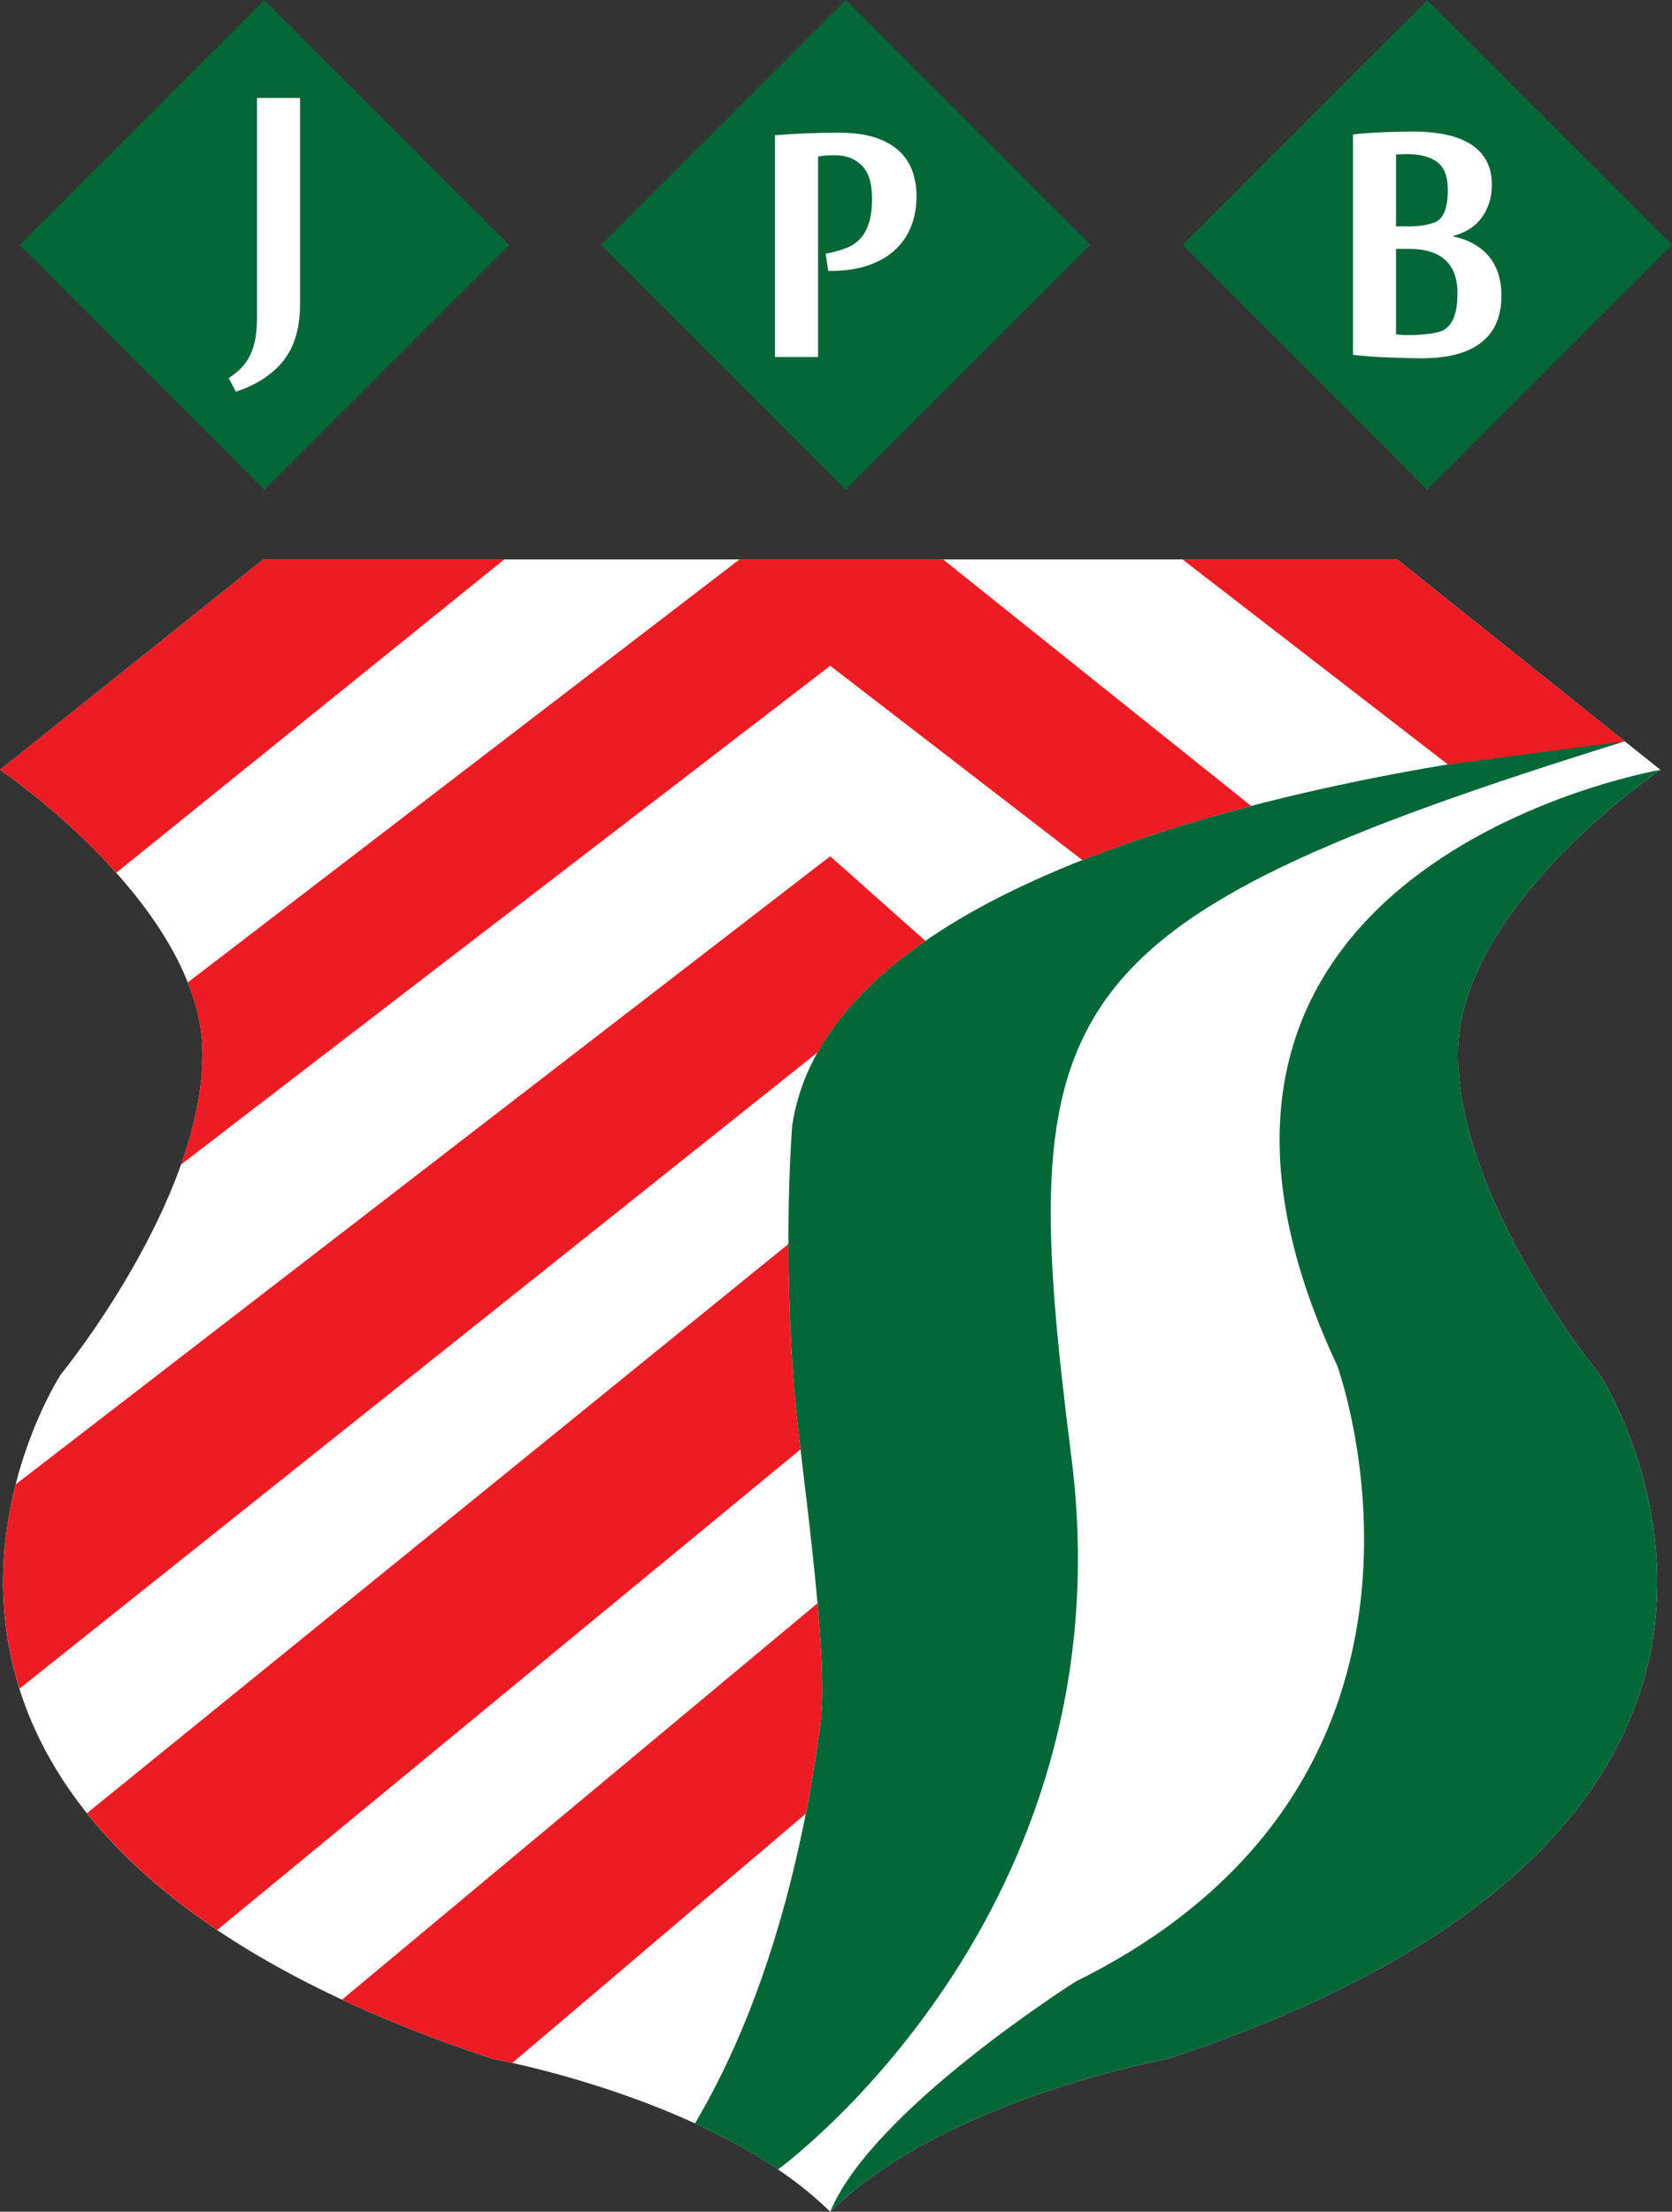
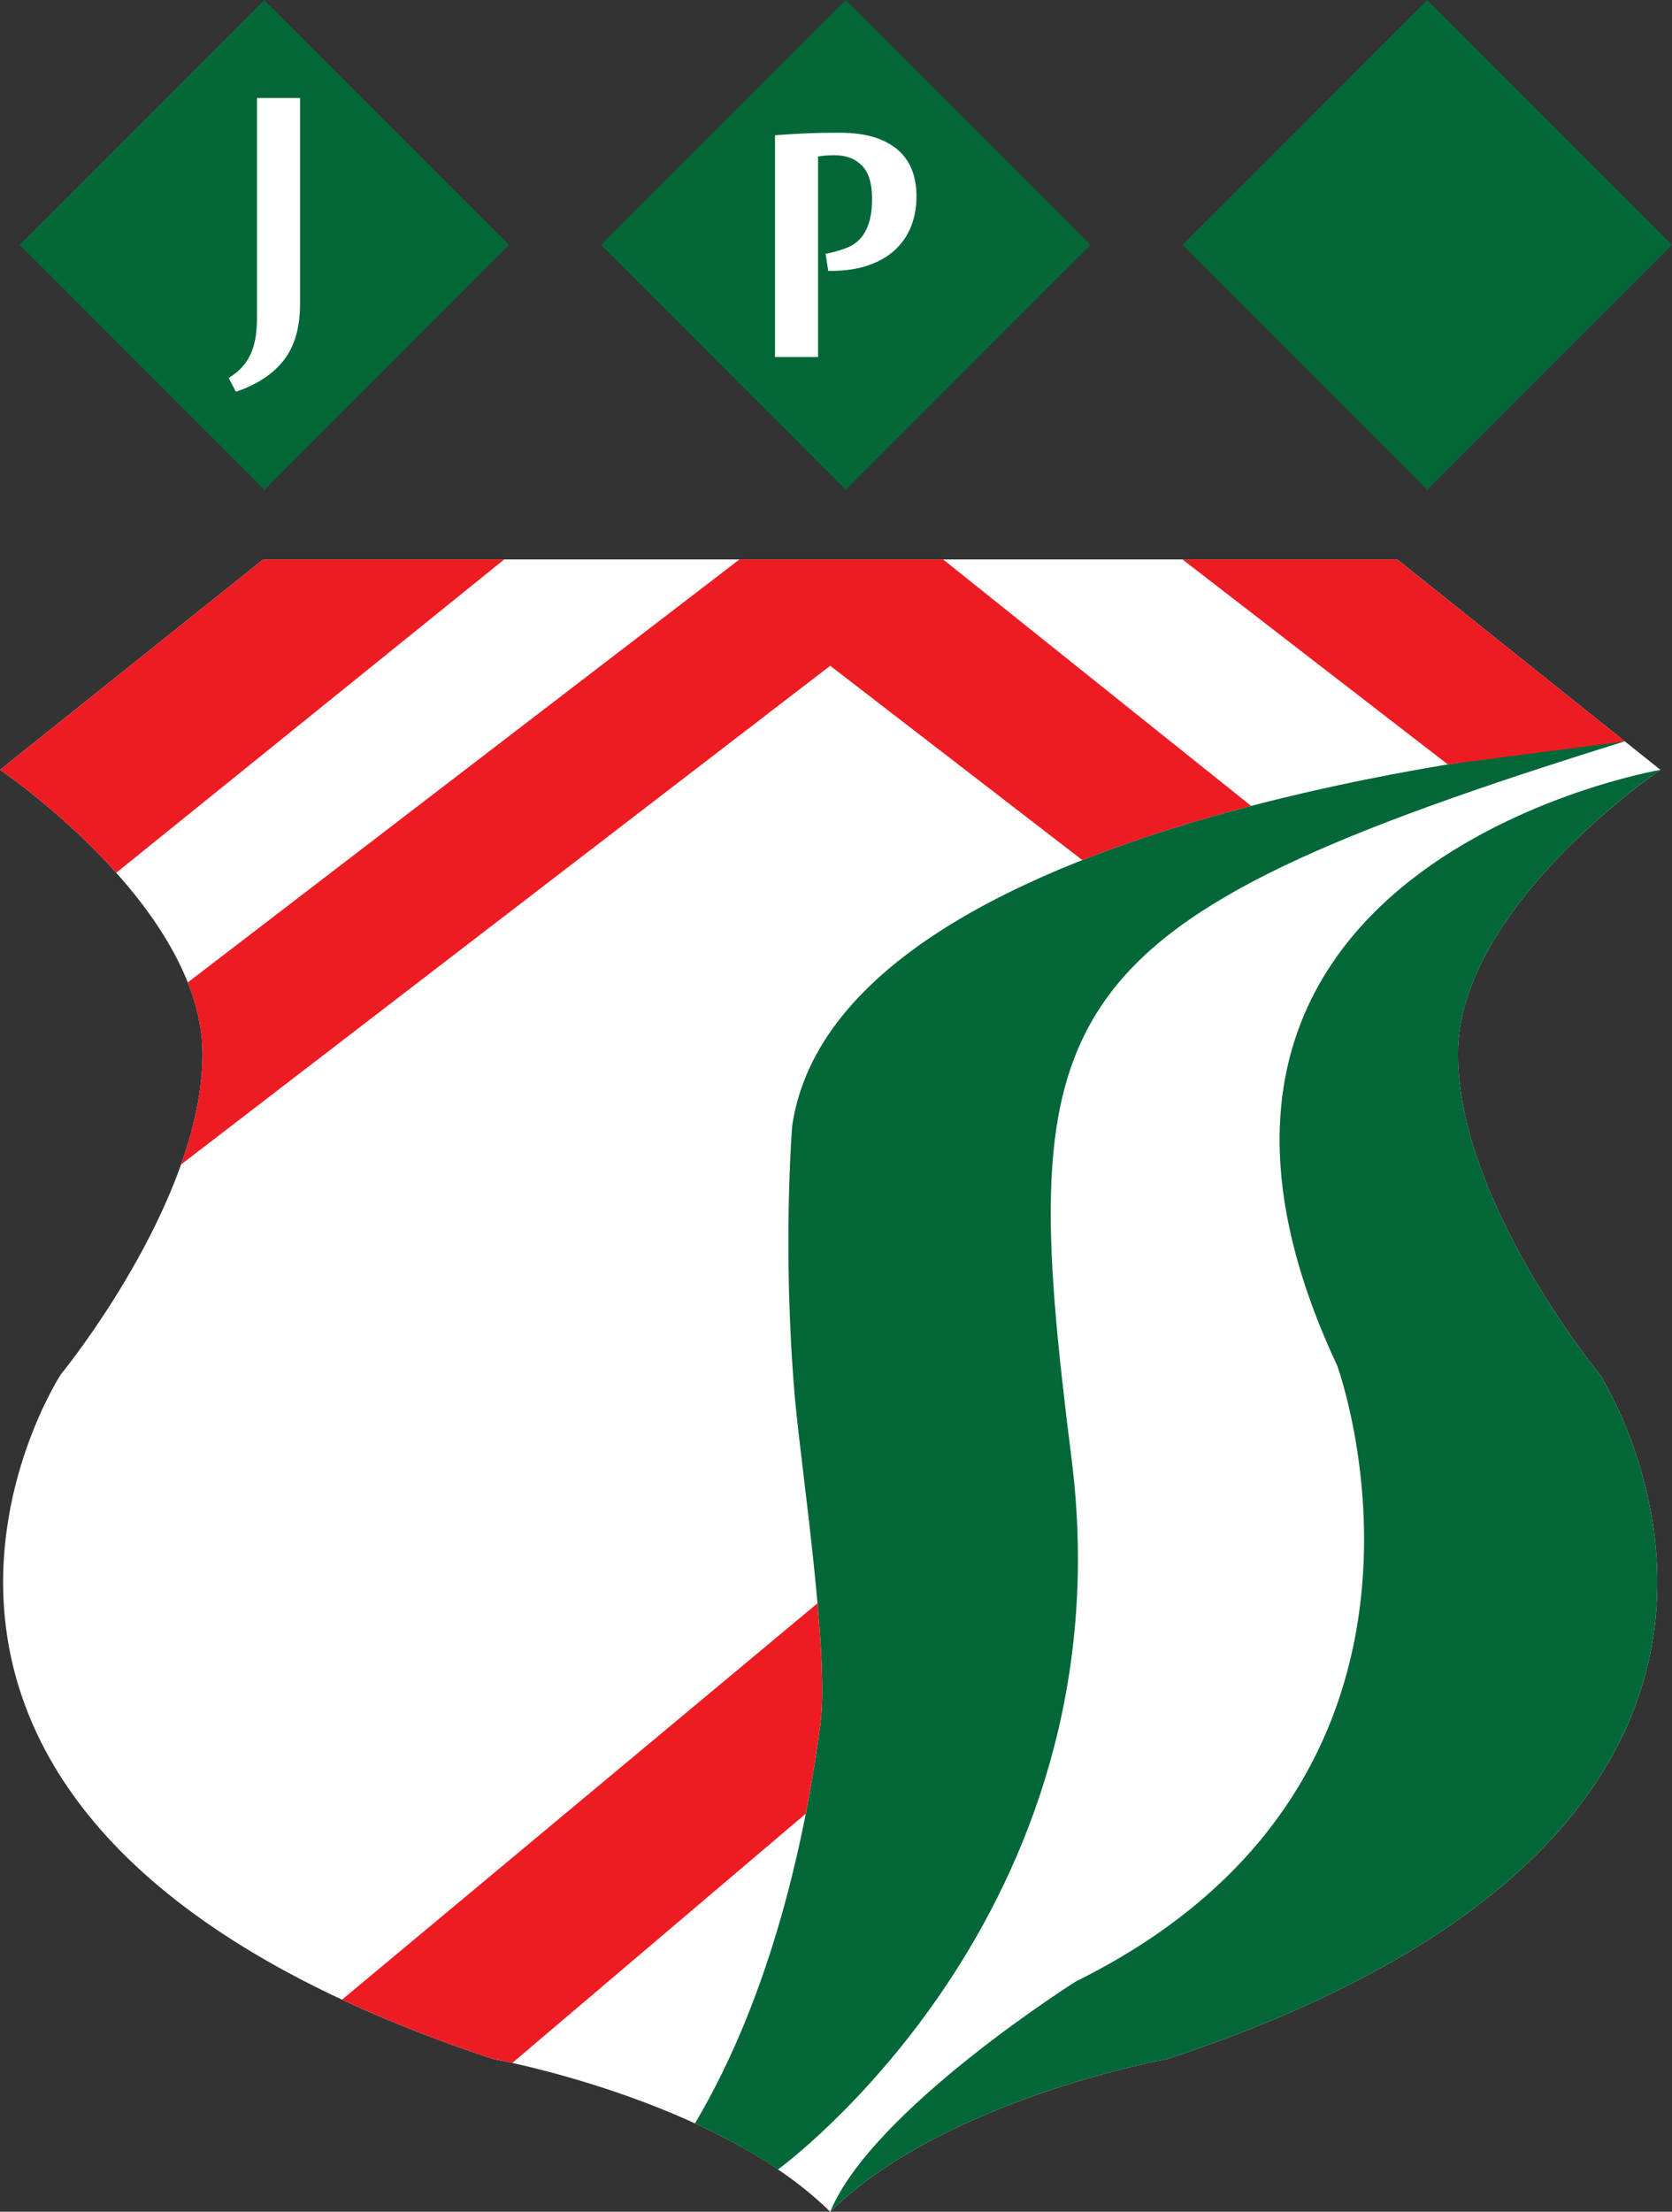
<svg xmlns="http://www.w3.org/2000/svg" width="125.87pt" height="166.43pt" viewBox="0 0 125.87 166.43" version="1.1">
  <rect x="0" y="0" width="125.87" height="166.43" fill="#333333" stroke="none" />
  <defs>
    <clipPath id="clip1">
      <path d="M 0 42 L 125 42 L 125 166.43 L 0 166.43 Z M 0 42 " />
    </clipPath>
    <clipPath id="clip2">
      <path d="M 62 57 L 125 57 L 125 166.43 L 62 166.43 Z M 62 57 " />
    </clipPath>
    <clipPath id="clip3">
      <path d="M 89 0 L 125.871 0 L 125.871 37 L 89 37 Z M 89 0 " />
    </clipPath>
  </defs>
  <g id="surface1">
    <g clip-path="url(#clip1)" clip-rule="nonzero">
      <path style=" stroke:none;fill-rule:nonzero;fill:rgb(100%,100%,100%);fill-opacity:1;" d="M 19.816 42.098 L 0 57.93 C 0 57.93 15.246 68.211 15.246 79.32 C 15.246 90.43 4.574 103.43 4.574 103.43 C 4.574 103.43 -17.277 136.93 37.094 154.93 C 37.094 154.93 53.863 157.93 62.5 166.43 C 71.141 157.93 87.906 154.93 87.906 154.93 C 142.277 136.93 120.426 103.43 120.426 103.43 C 120.426 103.43 109.754 90.43 109.754 79.32 C 109.754 68.211 125 57.93 125 57.93 L 105.184 42.098 " />
    </g>
    <g clip-path="url(#clip2)" clip-rule="nonzero">
      <path style=" stroke:none;fill-rule:nonzero;fill:rgb(1.199%,40.399%,21.999%);fill-opacity:1;" d="M 125 57.93 C 125 57.93 83 65.098 100.668 102.766 C 100.668 102.766 112 133.766 81 149.098 C 81 149.098 65.664 158.762 62.5 166.43 C 71.141 157.93 87.906 154.93 87.906 154.93 C 142.277 136.93 120.426 103.43 120.426 103.43 C 120.426 103.43 109.758 90.43 109.758 79.32 C 109.758 68.211 125 57.93 125 57.93 " />
    </g>
    <path style=" stroke:none;fill-rule:nonzero;fill:rgb(1.199%,40.399%,21.999%);fill-opacity:1;" d="M 122.316 55.785 C 122.316 55.785 63.281 60.43 59.641 84.68 C 59.641 84.68 58.867 94.02 59.844 105.219 C 60.289 110.305 62.441 124.43 61.762 129.684 C 60.723 137.707 58.238 149.82 52.316 159.785 C 54.461 160.766 56.598 161.918 58.574 163.258 C 58.57 163.254 58.566 163.254 58.566 163.25 C 58.566 163.25 85 144.098 80.668 109.766 C 76.332 75.434 78.301 69.477 122.316 55.785 " />
    <g clip-path="url(#clip3)" clip-rule="nonzero">
      <path style=" stroke:none;fill-rule:nonzero;fill:rgb(1.199%,40.399%,21.999%);fill-opacity:1;" d="M 125.867 18.43 L 107.441 36.855 L 89.02 18.43 L 107.441 0.004 Z M 125.867 18.43 " />
    </g>
    <path style=" stroke:none;fill-rule:nonzero;fill:rgb(1.199%,40.399%,21.999%);fill-opacity:1;" d="M 82.098 18.43 L 63.672 36.855 L 45.246 18.43 L 63.672 0.004 Z M 82.098 18.43 " />
    <path style=" stroke:none;fill-rule:nonzero;fill:rgb(1.199%,40.399%,21.999%);fill-opacity:1;" d="M 38.328 18.43 L 19.902 36.855 L 1.477 18.43 L 19.902 0.004 Z M 38.328 18.43 " />
    <path style=" stroke:none;fill-rule:nonzero;fill:rgb(100%,100%,100%);fill-opacity:1;" d="M 22.586 22.91 C 22.586 24.645 22.184 26.035 21.379 27.086 C 20.57 28.137 19.363 28.934 17.762 29.48 L 17.215 28.445 C 17.652 28.176 18.012 27.879 18.289 27.551 C 18.57 27.223 18.785 26.867 18.938 26.488 C 19.09 26.105 19.195 25.699 19.258 25.266 C 19.316 24.836 19.348 24.379 19.348 23.891 L 19.348 7.375 L 22.586 7.375 " />
    <path style=" stroke:none;fill-rule:nonzero;fill:rgb(100%,100%,100%);fill-opacity:1;" d="M 62.152 19.094 L 62.586 19.004 C 63.016 18.906 63.414 18.781 63.789 18.629 C 64.168 18.477 64.492 18.254 64.766 17.953 C 65.039 17.656 65.254 17.266 65.41 16.781 C 65.57 16.297 65.648 15.676 65.648 14.926 C 65.648 13.797 65.395 12.973 64.883 12.457 C 64.375 11.941 63.707 11.684 62.879 11.684 C 62.672 11.684 62.465 11.688 62.25 11.699 C 62.039 11.715 61.816 11.738 61.586 11.773 L 61.586 26.867 L 58.344 26.867 L 58.344 10.172 C 58.684 10.148 59.055 10.121 59.457 10.098 C 59.855 10.074 60.273 10.055 60.703 10.035 C 61.133 10.016 61.566 10.004 61.996 9.996 C 62.426 9.992 62.844 9.988 63.246 9.988 C 64.227 9.988 65.078 10.102 65.801 10.324 C 66.523 10.551 67.121 10.871 67.594 11.281 C 68.07 11.695 68.422 12.195 68.652 12.785 C 68.883 13.371 68.996 14.039 68.996 14.777 C 68.996 15.555 68.871 16.281 68.617 16.965 C 68.359 17.645 67.969 18.238 67.441 18.746 C 66.914 19.258 66.238 19.656 65.418 19.949 C 64.598 20.238 63.625 20.387 62.496 20.387 L 62.352 20.387 " />
-     <path style=" stroke:none;fill-rule:nonzero;fill:rgb(100%,100%,100%);fill-opacity:1;" d="M 109.719 22.035 C 109.719 20.945 109.41 20.121 108.801 19.566 C 108.188 19.008 107.293 18.73 106.113 18.73 L 105.094 18.73 L 105.094 25.156 C 105.191 25.168 105.273 25.18 105.34 25.184 C 105.406 25.191 105.477 25.199 105.551 25.203 C 105.621 25.211 105.715 25.211 105.824 25.211 L 106.297 25.211 C 106.492 25.211 106.707 25.203 106.941 25.184 C 107.18 25.168 107.41 25.141 107.633 25.113 C 107.859 25.082 108.066 25.043 108.254 24.992 C 108.441 24.945 108.59 24.891 108.699 24.832 C 108.809 24.758 108.926 24.66 109.047 24.539 C 109.168 24.418 109.281 24.254 109.383 24.043 C 109.484 23.828 109.566 23.562 109.629 23.242 C 109.688 22.922 109.719 22.52 109.719 22.035 M 108.992 14.27 C 108.992 13.273 108.723 12.578 108.18 12.184 C 107.641 11.789 106.879 11.594 105.895 11.594 C 105.75 11.594 105.609 11.598 105.469 11.602 C 105.328 11.609 105.203 11.617 105.094 11.629 L 105.094 17.035 L 106.168 17.035 C 106.547 17.035 106.922 17 107.297 16.93 C 107.676 16.855 107.965 16.766 108.172 16.656 C 108.27 16.594 108.367 16.512 108.465 16.41 C 108.559 16.305 108.648 16.16 108.727 15.98 C 108.805 15.801 108.867 15.566 108.918 15.289 C 108.965 15.012 108.992 14.668 108.992 14.27 M 113.031 22.242 C 113.031 22.984 112.914 23.645 112.68 24.227 C 112.441 24.812 112.078 25.305 111.586 25.711 C 111.094 26.117 110.473 26.43 109.719 26.641 C 108.965 26.852 108.07 26.961 107.023 26.961 C 106.684 26.961 106.289 26.953 105.84 26.941 C 105.391 26.93 104.93 26.914 104.449 26.895 C 103.969 26.879 103.5 26.852 103.047 26.816 C 102.59 26.777 102.191 26.742 101.855 26.703 L 101.855 10.117 C 102.496 10.043 103.234 9.988 104.059 9.953 C 104.887 9.918 105.664 9.898 106.395 9.898 C 107.281 9.898 108.09 9.977 108.82 10.125 C 109.551 10.277 110.176 10.516 110.691 10.836 C 111.207 11.16 111.605 11.57 111.887 12.074 C 112.164 12.578 112.305 13.184 112.305 13.887 C 112.305 14.457 112.227 14.957 112.066 15.391 C 111.906 15.82 111.699 16.195 111.434 16.516 C 111.172 16.84 110.863 17.102 110.512 17.301 C 110.156 17.5 109.789 17.648 109.41 17.746 L 109.41 17.801 C 110.055 17.934 110.605 18.141 111.059 18.422 C 111.516 18.699 111.887 19.031 112.18 19.41 C 112.469 19.793 112.684 20.227 112.824 20.707 C 112.965 21.184 113.031 21.699 113.031 22.242 " />
    <path style=" stroke:none;fill-rule:nonzero;fill:rgb(92.899%,10.999%,13.699%);fill-opacity:1;" d="M 62.5 50.098 L 81.48 64.723 C 85.59 63.102 89.93 61.758 94.188 60.645 L 71 42.098 L 55.668 42.098 L 14.133 73.93 C 14.824 75.68 15.242 77.488 15.242 79.32 C 15.242 82.051 14.598 84.895 13.625 87.633 " />
-     <path style=" stroke:none;fill-rule:nonzero;fill:rgb(92.899%,10.999%,13.699%);fill-opacity:1;" d="M 69.668 70.801 L 62.5 64.43 L 1.18 111.699 C 0.117 115.879 -0.355 121.293 1.465 127.074 L 61.547 79.191 C 63.332 75.992 66.168 73.211 69.668 70.801 " />
-     <path style=" stroke:none;fill-rule:nonzero;fill:rgb(92.899%,10.999%,13.699%);fill-opacity:1;" d="M 59.844 105.219 C 59.469 100.934 59.352 96.93 59.352 93.609 L 6.547 136.441 C 8.93 139.426 12.129 142.391 16.352 145.23 L 60.262 109.066 C 60.082 107.531 59.93 106.203 59.844 105.219 " />
    <path style=" stroke:none;fill-rule:nonzero;fill:rgb(92.899%,10.999%,13.699%);fill-opacity:1;" d="M 61.762 129.684 C 62.023 127.652 61.863 124.293 61.539 120.648 L 25.746 150.473 C 29.102 152.035 32.867 153.531 37.094 154.93 C 37.094 154.93 37.637 155.027 38.566 155.234 L 60.656 136.48 C 61.141 134.02 61.496 131.719 61.762 129.684 " />
    <path style=" stroke:none;fill-rule:nonzero;fill:rgb(92.899%,10.999%,13.699%);fill-opacity:1;" d="M 19.816 42.098 L 0 57.93 C 0 57.93 4.602 61.035 8.75 65.676 L 37.957 42.098 " />
    <path style=" stroke:none;fill-rule:nonzero;fill:rgb(92.899%,10.999%,13.699%);fill-opacity:1;" d="M 122.316 55.785 L 105.184 42.098 L 89.02 42.098 L 108.996 57.523 " />
  </g>
</svg>